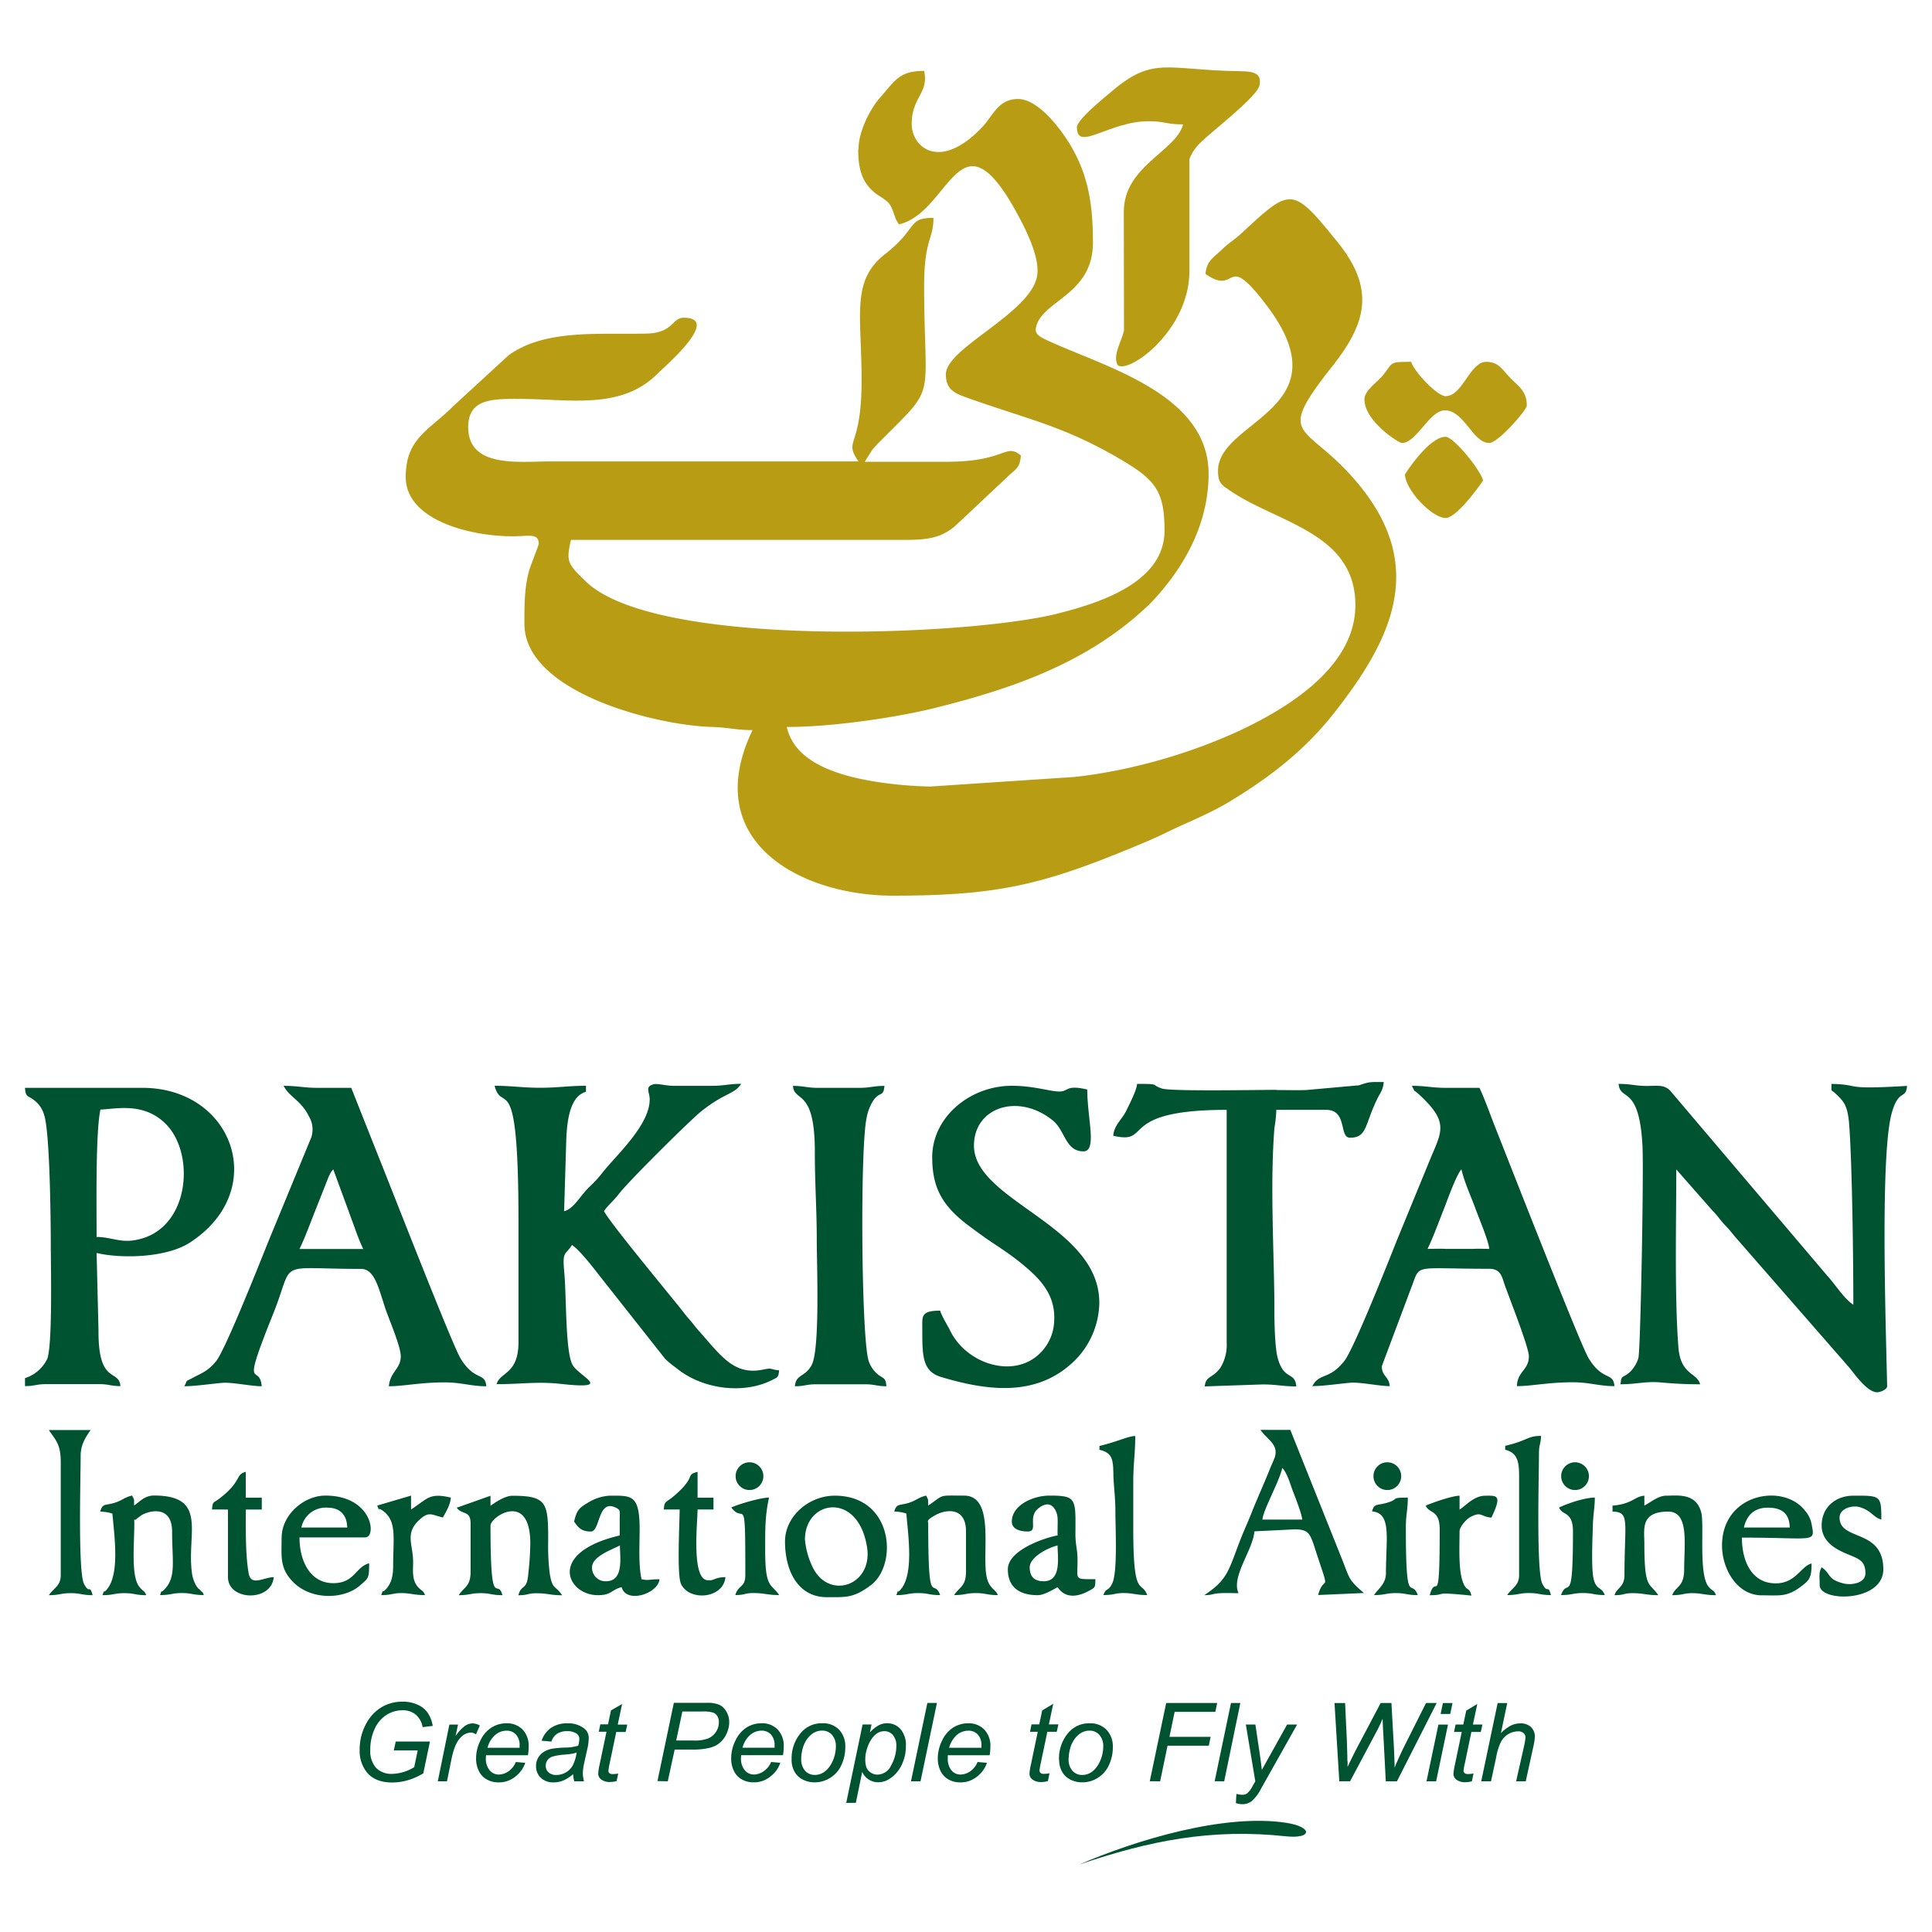
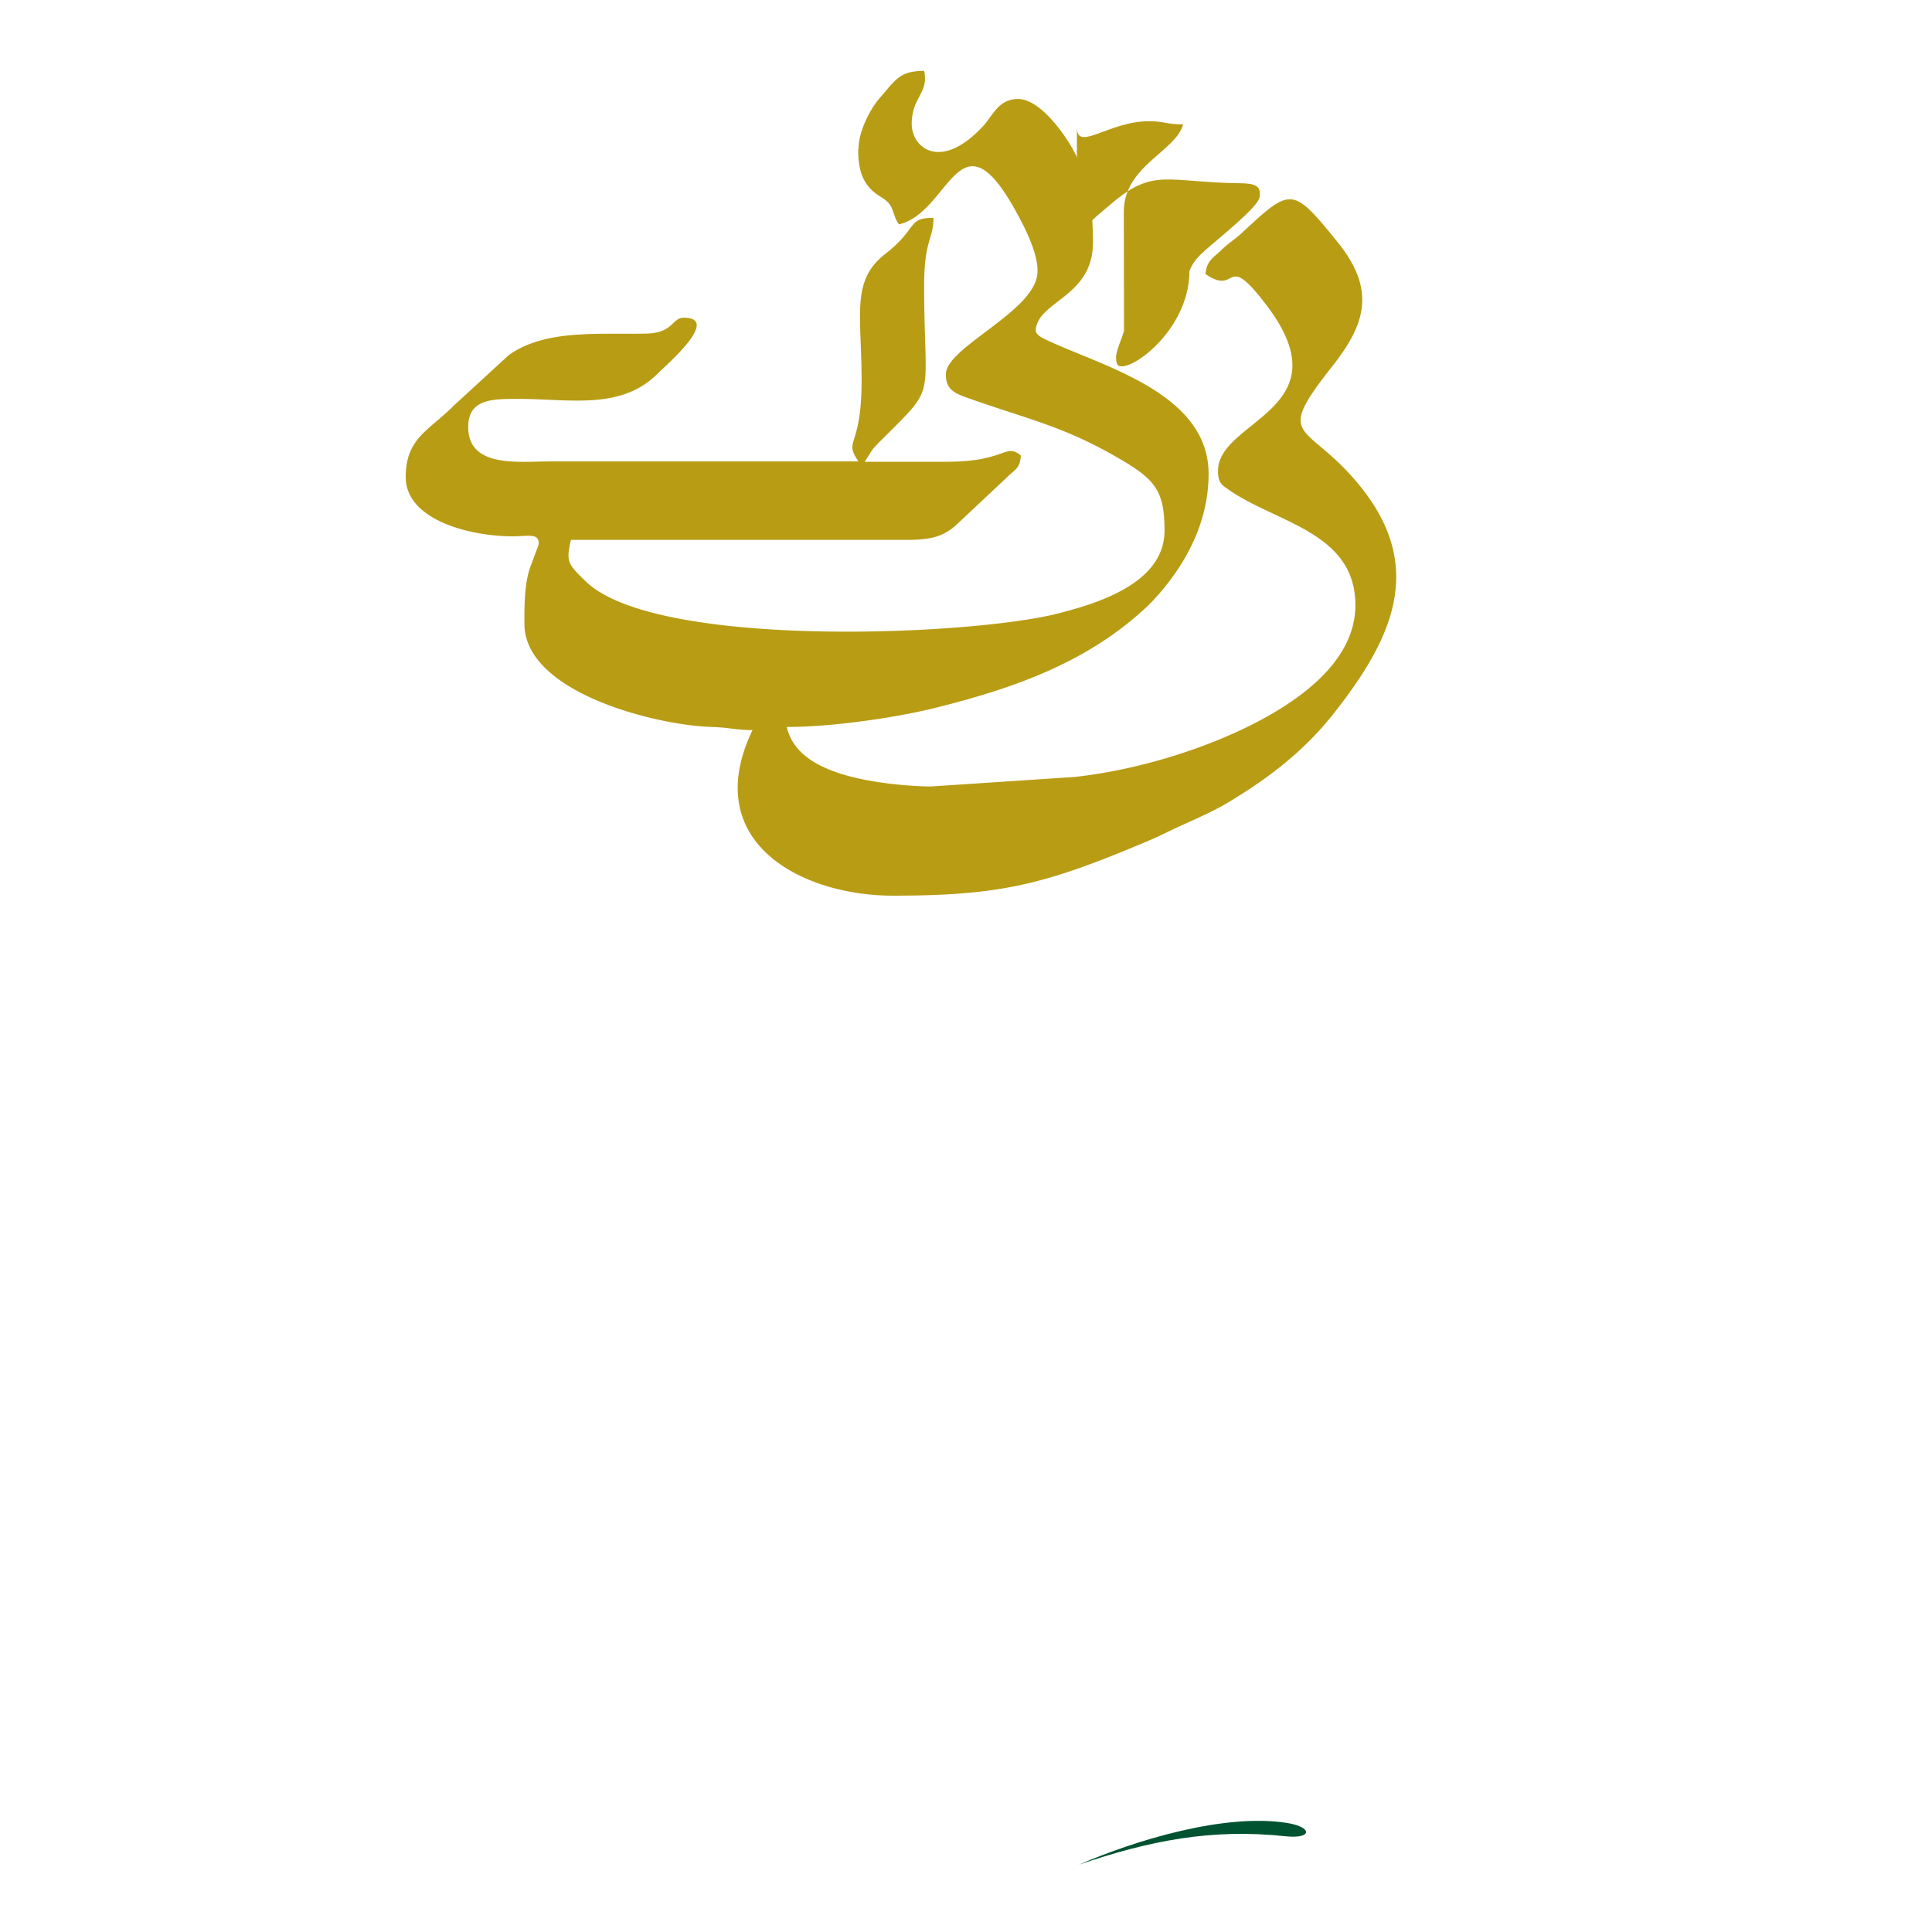
<svg xmlns="http://www.w3.org/2000/svg" id="Layer_1" data-name="Layer 1" viewBox="0 0 500 500">
  <defs>
    <style>.cls-1{fill:#b89c14;}.cls-1,.cls-2{fill-rule:evenodd;}.cls-2,.cls-3{fill:#005331;}</style>
  </defs>
  <path class="cls-1" d="M222.1,38.66c0,5.1,1,8.75,4.66,11.51l1,.66c2.27,1.47,2.7,1.91,3.59,4.51l.42,1.2a8.62,8.62,0,0,0,.89,1.52c13.25-3.09,15.52-29.93,30.18-3.51,2.41,4.36,6.65,12.42,5.47,17.32-2.3,9.54-23.52,18.27-23.52,25,0,3.91,2.2,4.87,5.33,6,16.37,5.86,25.7,7.42,41.33,16.88,7.85,4.77,9.93,8,9.93,17.55,0,13.53-17,18.8-27.79,21.52-22.79,5.74-103.92,9.19-122-8.36-4.65-4.52-5.14-5.05-3.83-10.74h85.74c6.77.06,10.24-.54,13.94-3.83l13.34-12.53c2.16-2.09,3.15-2.13,3.42-5.48-4.1-3.36-3.77,1.68-19.4,1.62-7,0-14,0-21,0l1.88-3a27,27,0,0,1,2.33-2.52c14.69-14.74,11.22-9.48,11.15-39.81,0-12.37,2.42-12.08,2.42-17.79-6.89,0-3.91,2.66-12.48,9.34-8.9,6.93-6.13,15.63-6.12,32.7,0,18.08-4.78,15.08-.81,21h-80c-7.82,0-21,1.77-21-8.89,0-7.46,6.43-7.32,13.74-7.29,12.8.07,26,2.87,35.39-6.65,2-2,16.42-14.36,6.65-14.36-3.1,0-2.63,3.94-9.63,4.1-12.35.29-26.2-1.2-35.66,5.58l-14.32,13.16c-6.25,6.31-12.34,8.29-12.34,18.4,0,11.28,17.17,15.5,28.34,15.32,3.6-.07,6.24-.83,6.07,2.09,0,.14-2.05,5.45-2.4,6.53-1.32,4.44-1.29,9.25-1.29,14.05,0,17.63,33.66,26.23,48.51,26.68,4.75.15,6.14.81,10.52.81-13.86,28.9,12.55,42.85,36.38,42.85,26.67,0,38.31-2.74,61.34-12.22,2.69-1.12,6.34-2.6,9-3.93,5.74-2.85,11.33-4.9,16.83-8.25,10.36-6.27,19.22-13.12,26.73-22.58,15.15-19.18,24.2-37.89,6.83-59.18-13.68-16.81-22.57-11.19-7.08-30.83,8.5-10.78,11.5-19.68,1.36-32.19-11.71-14.45-12-14.15-24.66-2.42-2,1.9-3.18,2.38-5.27,4.41s-3.94,2.81-4.23,6.3c8.66,6,4.72-6.61,15.95,8.29,20.16,26.79-12.71,29.48-12.71,42.64,0,3.22,1,3.67,3,5.06,12.22,8.45,32.55,10.87,32.55,29.71,0,14-13.45,23.55-22.88,28.85-13.59,7.65-32.73,13.79-49.88,15.62l-37.23,2.47c-6.88-.12-15.94-1.08-22.73-3.16-6.3-1.94-12.82-5.28-14.44-12.25,12,0,28.57-2.48,38.66-5,20.71-5.17,39.76-12,55.06-26.62l1.19-1.22c7.08-7.64,14.26-18.83,14.26-32.66,0-20.61-26.48-27.54-41.54-34.46-2.91-1.34-3.57-2-3-3.93,1.93-6.56,14.61-8.17,14.61-21.44,0-9.67-1.11-17.47-6-25.55-2.46-4-8.13-11.64-13.41-11.64-5.06,0-6.47,4.3-9.09,7.1-11,11.76-18.4,5.47-18.4-.63,0-7,4.46-7.89,3.22-13.74-6.46,0-7.44,2.41-11.53,7.05-2.32,2.65-5.46,8.49-5.46,13.16Z" />
-   <path class="cls-1" d="M278.71,33c0,6.39,8.3-1.63,18.59-1.63,4.11,0,4.42.82,8.89.82-1.87,7-15.35,10.75-15.35,22.63l.05,30.75C290,89,288,91.81,289.21,94.44c2.59,2.59,18.61-8.76,18.61-24.25v-29c.91-2.47,2.28-3.8,4.22-5.54,2.66-2.41,13.39-10.85,13.91-13.53.63-3.18-1.42-3.66-5.15-3.7-18.78-.25-22.22-4-33,5.15-2.24,1.89-9.13,7.4-9.13,9.47Z" />
-   <path class="cls-1" d="M353.11,103.33c0,5.71,8.9,11.32,9.69,11.32,3.87,0,7.1-8.51,11.2-8.45,5,.1,7.14,8.45,11.43,8.45,2.21,0,9.7-8.47,9.7-9.69,0-3.57-1.85-4.75-3.81-6.69-2.52-2.48-3.3-4.63-6.69-4.63-4.27,0-6.08,8.89-10.51,8.89-2.13,0-8.2-6.33-8.89-8.89-5.61,0-4.71.07-7.18,3.32-1.34,1.76-4.94,4-4.94,6.37Z" />
-   <path class="cls-1" d="M363.61,122.74c0,4,7,11.32,10.51,11.32,2.7,0,8.29-7.59,9.7-9.7-.64-2.75-7.64-11.32-9.7-11.32-4.41,0-10.51,9.7-10.51,9.7Z" />
-   <path class="cls-2" d="M419.4,358.25c4,0,6.61-.81,10.27-.49,3.35.3,6.23.49,10.32.49-.84-3.16-5.1-2.26-5.64-9.79-1-13.37-.53-32.08-.53-45.81l9.39,10.68c1.5,1.51,1.94,2.42,3.34,3.86s1.84,2.18,3.1,3.59l28.81,33c1.5,1.79,4.73,6.54,7.36,6.54.84,0,2.57-.75,2.57-1.55-.35-16-1.85-60.2,1.23-70.85,1.79-6.25,3.62-3.22,3.92-6.89-17.37,1.05-11.4-.33-19.56-.52,0,2.42-.13,1.34,1.08,2.53,2.06,2,3.15,2.89,3.53,8.31.78,11.09,1.05,34.89,1.05,46.32-2.56-1.72-4.59-5.19-6.82-7.6l-40.66-47.9c-1.68-1.53-3.18-1.12-6.08-1.13s-3.89-.53-7.19-.53c.38,4.63,5.32,0,6.18,16,.36,6.86-.51,53.49-1.07,55a8.64,8.64,0,0,1-2.14,3.53c-1.89,1.77-2.24.55-2.46,3.2ZM168.13,284.62c0,6.7-9.1,14.78-12.36,19.05a30.67,30.67,0,0,1-3.22,3.48c-2.68,2.64-4,5.63-6.56,6.31l.53-17.5c.13-5.55.86-12.25,5.13-13.4V281c-4.59,0-7.16.51-11.84.51S132.56,281,128,281c2,7.66,6.18-5.93,6.18,35v31.41c0,8.3-4.82,7.66-5.66,10.81,6.49,0,10.61-.73,16.54-.08,13.8,1.54,5.23-1.66,3.22-4.75s-1.64-17.47-2.24-24c-.52-5.7.13-4.34,2-7.18,2.48,1.66,6.95,7.8,9.1,10.46l15,19a23.18,23.18,0,0,0,2.82,2.32c6.85,5.67,17.63,6.91,25,3.09,1.3-.66,1.52-.67,1.67-2.45-2.69-.23-1.43-.73-4.26-.16-7.5,1.51-10.86-3.73-16.47-10-1-1.12-1.54-1.93-2.57-3.11-.9-1-1.68-2.07-2.53-3.13-2.77-3.48-17.8-21.59-19.49-24.78,1.07-1.61,2.41-2.58,3.82-4.42,2.71-3.51,18.53-19.16,21.33-21.4,6.18-4.94,8.49-4.32,10.38-7.14-3.27,0-4.3.52-7.72.52h-9.79c-1.92,0-4.12-.64-5.07-.42-2.52.58-1.11,2-1.11,4Zm210.08,18c.8,3.44,2.46,6.93,3.66,10.23.84,2.33,3.37,8.24,3.55,10.36-1.31,0-2.85-.08-4.13,0h-7.2c-1.43-.09-3.17,0-4.64,0,1.53-3.16,2.83-6.81,4.19-10.22.77-1.92,3.15-8.74,4.57-10.37Zm-38.62,56.11c2.82,0,7.4-.68,9.92-.88s7.41.88,10.16.88c-.21-2.55-2.06-2.53-2.06-5.15l7.58-20.22c2.56-6.46-.06-5,20.23-5,3,0,3.31,2.15,4,4.19,1.36,3.79,6.25,16.13,6.25,18.46,0,3.58-3,3.91-3.09,7.72,3.8,0,8.13-1,14.42-1,4.4,0,6.82,1,10.82,1-.32-3.75-3-1.17-6.69-7.22C409,348,390.5,300.66,387,291.83c-1.29-3.21-2.66-7.26-4.12-10.3h-8.76c-3.57,0-5-.52-8.75-.52,1.13,2.12.19.69,1.62,2,8,7.3,6.25,9.57,3.23,16.77L361.51,321c-1.84,4.63-11.09,28.05-13.59,31.21-4,5.06-6.39,2.92-8.33,6.59ZM86.26,302.65l5.66,15.44A53.69,53.69,0,0,0,94,323.24H77.51c1.52-3.16,2.83-6.81,4.19-10.22l3.07-7.75a7.92,7.92,0,0,1,.64-1.42,3.32,3.32,0,0,1,.85-1.2ZM47.64,358.76c2.83,0,7.41-.68,9.93-.88s7.41.88,10.16.88c-.54-6.42-5.69,2.81,2.94-18.67,5.77-14.38.21-11.7,22.8-11.7,3.51,0,4.55,5.14,6.25,10.23.85,2.59,4,9.78,4,12.42,0,3.22-2.78,4-3.08,7.72,3.78,0,8.11-1,14.41-1,4.4,0,6.82,1,10.81,1-.32-3.75-3-1.17-6.68-7.22-2.1-3.44-17.52-43-20.25-49.78L90.9,281.53H82.13c-3.57,0-5-.52-8.74-.52,1.57,3,4.53,3.75,6.54,7.88a6.56,6.56,0,0,1,.64,5.43L69.57,321C67.71,325.61,58.48,349,56,352.17c-2.19,2.75-3.88,3.19-6.3,4.51-1.94,1.06-1,.17-2,2.08ZM25,320.15c0-7.53-.3-27.23,1-33,3.58-.07,11.09-2.09,16.89,3.71,7.46,7.46,6.32,25.7-5.81,29.56-5.43,1.71-7.43-.21-12.11-.31Zm-11.84,3.6c0,4.76.43,24.19-.93,27.91a9.61,9.61,0,0,1-5.76,5v2.06c2.61,0,2.8-.51,5.66-.51H25.51c2.86,0,3,.51,5.66.51-.38-4.55-5.78-.18-5.68-14.4L25,324.27c6.74,1.57,18.18,1.16,24.11-2.67,20.76-13.41,11.4-40.07-12.27-40.07H6.46c.21,2.59.7,1.87,2.42,3.24a7.06,7.06,0,0,1,2.51,3.67C13,293,13.15,318,13.15,323.75Zm228.1-24.19c0,7.95,2.74,12.58,9.25,17.51,2.32,1.74,4.31,3.21,6.91,4.93,2.41,1.6,4.75,3.19,6.9,4.95,4.24,3.5,8.81,7.62,8.51,14.62a12.26,12.26,0,0,1-3.36,8.33c-6.74,7.17-19.3,3.24-23.58-5.55-.7-1.42-2.22-3.79-2.57-5.15-5.05,0-4.63,1.46-4.63,4.63,0,7-.06,11.08,4.94,12.56,11.32,3.37,23.48,5.12,33-2.92a21.56,21.56,0,0,0,7.87-16.33c0-20.14-32.44-26.28-32.44-40.67,0-9.88,11.45-13.73,20.4-6.5,3.24,2.61,3.24,8,7.92,8,3.63,0,1-8.53,1-16-5.63-1.32-4.73.51-7.21.51S267.6,281,261.84,281c-10.77,0-20.59,8.07-20.59,18.54Zm89.07-17.51c-4.42,0-27,.43-29.54-.32-3.17-1-.18-1.23-6.51-1.23-.13,1.73-2,5.26-2.82,7-1.19,2.36-3.12,3.65-3.35,6.43,10.4,2.42.54-6.7,29.35-6.7v60.25a11.14,11.14,0,0,1-1.67,6.56c-2,2.71-3.76,2-4,4.76l14.94-.51c3.72,0,5.16.51,8.75.51-.33-4-3.26-1.37-4.85-7.51-.64-2.47-.82-8.5-.81-11.53,0-14.87-1.21-32.45,0-47.86a33.57,33.57,0,0,0,.49-4.67H343.2c5.61,0,3.26,7.21,6.18,7.21,4.45,0,3.79-3.35,7-9.95.84-1.72,1.56-2.38,1.73-4.46-3.51,0-3.59-.13-6.37.84l-13.7,1.23c-2.51.08-5.21,0-7.74,0ZM211.38,321.18c0,6,.88,28.05-1.34,32.13-1.72,3.15-4.06,2.28-4.32,5.45,2.61,0,2.8-.51,5.66-.51h12.36c2.86,0,3.06.51,5.66.51-.19-2.29-.74-1.93-2.13-3a7.56,7.56,0,0,1-2.37-3.3c-2-4.68-2.36-55.24-.62-63.18a12.51,12.51,0,0,1,1.72-4.45c1.79-2.53,2.64-.81,2.89-3.8-2.94,0-3.57.51-6.7.51H211.9c-3.14,0-3.76-.51-6.69-.51.37,4.45,5.76.3,5.67,17.5,0,7.8.5,14.46.5,22.66Z" />
-   <path class="cls-2" d="M331.86,379.88c1.4,1.6,1.94,4,2.88,6.39.63,1.62,2.16,5.56,2.28,7h-10.3c.21-2.6,4.24-9.51,5.14-13.38Zm-20.08,32.95c2.25-.05,1.82-.4,4.12-.52,1.45-.07,3.16,0,4.64,0-2-4.2,3.72-11.13,4.11-16l10.3-.51c4.23,0,4.1,1.21,6.12,7.27,3.29,9.89,1.54,4.2.06,9.72l11.84-.52c-4.13-3.58-3.6-3.62-5.8-9.11l-13.24-33.11h-7.72c1.69,2.54,4.84,3.72,3.66,7.21-.26.75-.87,2-1.24,2.94-1.63,4.08-3.25,7.55-4.85,11.62-.9,2.26-1.53,3.56-2.44,5.82-3.27,8.19-3.27,10.79-9,14.72l-.6.43ZM118.19,390.18c1.44,2,3.6.57,3.6,4.12v12.36c0,3.95-1.59,3.92-3.09,6.17,2.86,0,3.06-.52,5.67-.52s2.8.52,5.66.52c-1.31-4.89-3.09,5-3.09-18,0-2.33,10.3-9.07,10.3,4.63a77.12,77.12,0,0,1-.51,7.74c-.35,4.63-1.77,2.6-2.58,5.65,2.61,0,2.35-.52,4.63-.52,2.94,0,3.56.52,6.7.52-1.8-2.68-2.5-1.36-3.2-5.57a55.59,55.59,0,0,1-.41-8.33c0-10-.21-11.85-9.27-11.85-1.95,0-4.42,1.74-5.66,2.58v-2.58l-8.75,3.1Zm113.27,1a11.18,11.18,0,0,1,3.1.52c.45,5.48,2,15.66-1.46,19.65-1.28,1.46-.31-.78-1.12,1.46,2.85,0,3.05-.52,5.66-.52s2.8.52,5.67.52c-1.75-4.83-3.09,4.38-3.09-18.53,0-.55-.7-.77,1.92-2.2,2.81-1.53,7.86-2.05,7.86,4.25v10.31c0,3.95-1.59,3.92-3.09,6.17,2.86,0,3.05-.52,5.66-.52s2.81.52,5.67.52c-.61-1.67-2.41-1.6-3-5.26-1-6.61,2.11-20.49-5.78-20.49-6.89,0-4.87-.36-9.26,2.58-.05-2,.14-1.21-.52-2.58-2,.47-2.45,1.19-4.35,1.83-2.48.82-3.29.08-3.89,2.29ZM26,391.2a11,11,0,0,1,3.09.52c.46,5.48,2,15.66-1.46,19.65-1.27,1.46-.3-.78-1.11,1.46,2.85,0,3-.52,5.66-.52s2.8.52,5.66.52c-.46-1.27-.79-.87-1.85-2.27-2.1-2.79-1.23-10.95-1.23-16.26,0-2-.22-.3.73-1.34l1.18-.86c2.81-1.53,7.87-2.05,7.87,4.25,0,7.71,1.12,11.83-2,15-1.3,1.36-.4-.53-1.12,1.45,2.86,0,3.05-.52,5.66-.52s2.81.52,5.66.52c-.42-1.18-.16-.39-.86-1.2s-.16.08-1-1.07a8.79,8.79,0,0,1-1.14-3c-1.64-10.36,4.39-20.49-9.89-20.49-2.42,0-3.69,1.6-5.14,2.58-.05-2,.14-1.21-.52-2.58-2,.47-2.44,1.19-4.36,1.83-2.47.82-3.29.08-3.88,2.29Zm391.32-1.54v1.54c4.59.1,3.09,2.55,3.09,16.48,0,3.08-2.08,3.3-2.57,5.15,2.61,0,2.34-.52,4.63-.52,2.93,0,3.56.52,6.7.52-2.31-3.43-3.61-1.34-3.61-13.39,0-3.63-1.1-8.24,6.17-8.24,5.49,0,4.13,8.48,4.13,14.94,0,4.71-2.25,4.33-3.1,6.69,2.73,0,3-.52,5.15-.52,2.59,0,3.17.52,6.18.52-.49-1.37-.9-1-1.91-2.2-2.64-3.21-1.06-16-1.9-19.21-1.32-5.13-6.17-4.34-9.06-4.34-2.07,0-4.08,1.74-5.66,2.58v-2.58c-2.58.22-3.11,2.15-8.24,2.58Zm-209,8.75c0-10.24,13.76-12.59,16.07,2,1.54,9.72-9.47,13.72-13.87,5.58a20.44,20.44,0,0,1-2.2-7.57Zm-5.16.52c0,7.65,3.39,14.42,10.82,14.42,5.08,0,6.91.22,11.35-3.07,7.14-5.31,5.88-23.2-9.29-23.2-6.75,0-12.88,5.35-12.88,11.85Zm-49.94,6.69c0-2.82,5.1-4.55,7.21-5.66,0,3,1.11,9.27-3.61,9.27a3.48,3.48,0,0,1-3.6-3.61Zm-4.64-11.84c.92,1.36,1.84,2.57,4.13,2.57,2.66.44,1.87-8.17,6.35-6.31,1.73.73,1.3,1.18,1.32,2.95l0,4.39c-19,4.43-13.57,15.45-5.67,15.45,3.67,0,3.43-1.42,6.18-2.07,1.16,4.38,9.48,1.67,9.78-2.05-2.78,0-2.73.4-4.63,0-.82-3.5-.52-8.57-.5-12.88,0-9.12-2.11-8.75-7.74-8.75A11.85,11.85,0,0,0,152,389c-2.3,1.31-2.8,2.13-3.43,4.82Zm117.91,11.84c0-2.66,4.77-5.09,7.21-5.66,0,3,1.11,9.27-3.61,9.27-2.39,0-3.6-1.21-3.6-3.61Zm-4.63-11.84c0,2,2.19,2.57,4.12,2.57,2.8,0,0-3.48,2.51-5.78,2-1.76,3.93-1.78,4.93.91.49,1.3.24,2.8.28,5.9-1.51.13-12.87,3.29-12.87,8.76,0,4.83,3.27,6.69,7.72,6.69,1.64,0,3.93-1.41,5.15-2.07,2,3,5.23,2.54,8.14.93,1.57-.88,1.6-.69,1.65-3-5.77,0-4.55.25-4.63-5.16,0-2.65-.55-3.52-.54-6.67.05-9,.34-9.8-6.68-9.8-4.43,0-9.78,2.56-9.78,6.7Zm195.66-3.6c3.64,0,5.58,1.54,5.66,5.14H451.32c.7-3,2.53-5.14,6.18-5.14ZM445.66,400c0,6,3.85,12.87,10.3,12.87,4.68,0,6.45.47,10.1-2.25,2.27-1.7,2.77-2.29,2.77-6-2.81.75-4.07,5.15-9.27,5.15-6.34,0-8.76-5.93-8.76-11.84,18.46,0,19,1.43,18.11-3.08a7.31,7.31,0,0,0-1.82-3.94c-5.56-7.17-21.43-4.45-21.43,9.08ZM84.72,390.18c3.24,0,5.07,1.84,5.14,5.14H78a6.42,6.42,0,0,1,6.7-5.14ZM72.88,397.9c0,5-.55,7.87,2.93,11.48,4.66,4.8,13.15,4.57,17.29,1,2.3-2,2.43-1.85,2.43-5.81-3.61,1-3.74,5.15-9.27,5.15-6,0-8.75-5.75-8.75-11.84h17c3.06,0,1.9-10.82-10.28-10.82-5.74,0-11.33,5.12-11.33,10.82ZM15.72,378.33v29.35c0,2.75-1.86,3.33-3.08,5.15,2.85,0,3-.52,5.66-.52s2.8.52,5.67.52c-.81-3-.77-.09-2.23-2.93-1.59-3.09-.87-27.67-.87-33.12,0-3,1.34-4.85,2.58-6.69H12.64c1.75,2.63,3.08,3.63,3.08,8.24Zm373.82-4.12v1c3.1.72,3.6,3,3.6,6.7v25.74c0,2.75-1.87,3.33-3.09,5.15,2.86,0,3.05-.52,5.66-.52s2.81.52,5.67.52c-.81-3-.76-.09-2.23-2.93-1.59-3.1-.87-28.14-.87-33.63,0-2.58.47-2.31.53-4.63-3.59,0-3.28,1.17-9.27,2.57Zm-105,0v1c3.22.75,3.54,2.32,3.6,6.18.06,3.33.52,5.79.52,9.78,0,4.34.62,15.9-.86,18.72-1.16,2.22-1.48.81-2.24,2.91,2.74,0,3-.52,5.16-.52,2.58,0,3.16.52,6.17.52-1.46-4-3.6,1.23-3.6-17V383.48c0-4.68.51-7.25.51-11.84-1.78,0-4.79,1.53-9.26,2.57Zm186.9,20.6c0,3.25,2.27,5.27,4.79,6.53,3.94,2,6.54,1.85,6.54,5.83,0,2.61-3.69,3.13-5.68,2.62-4.36-1.12-3.11-2.47-5.65-4.17-.8,1.43-.51,2.18-.51,4.63,0,4.41,16.47,4.44,16.47-4.11,0-10.62-11.32-7.22-11.32-13.39,0-2.35,3.25-3.28,5.22-2.7,3,.89,3.52,2.66,5.59,3.21,0-6.31-.24-6.18-7.21-6.18-4.63,0-8.24,3-8.24,7.73Zm-102.46-5.15c.88,2.16,3.61.93,3.61,6.18,0,21.9-.94,10.86-2.58,17,4.83,0,0-1,10.8.1-.65-2.58-1.31-.71-2.35-3.92s-.73-9-.73-12.66c0-1.26,1.75-3.22,2.93-3.82,2.84-1.44,2.51,0,5.31.22,2.89-6,1.37-5.67-1.54-5.67s-4.89,2.39-6.7,3.61v-3.61c-1.83,0-7.25,1.86-8.75,2.58Zm-197.2,1h4.11c0,3.32-.75,16.77.34,19.21,2.06,4.62,11,3.91,11.51-1.71-3.11.07-2.71,1-4.7.79-4.16-.43-2.51-15.06-2.51-18.29h4.12V387.6h-4.12v-6.69c-3,.79-.68,1-4.49,4.77s-4,2.2-4.26,5Zm-74.15-1c.79,1.95-.16.2,1.33,1.24,3.81,2.65,2.79,7,2.79,14.2,0,2.58-.37,4.44-1.71,6-1.55,1.82-.53-.62-1.38,1.71,2.73,0,3-.52,5.15-.52,2.57,0,3.17.52,6.18.52-.5-1.37-.91-1-1.91-2.2-1.67-2-1.07-4.63-1.18-7.07-.2-4.16-2-6.85,1.63-10.21,2.52-2.29,3.09-1.3,6.09-.6.8-1.5,1.89-3.14,2.06-5.15-5.51-1.28-5.85.12-10.3,3.09v-3.61l-8.75,2.58Zm-42.73,1H59v17.5c0,6.17,11.3,6.46,11.84,0-2.79.07-5.9,2.52-6.51-1.11-.84-5-.71-11.29-.71-16.39h4.13V387.6H63.6v-6.69c-2.84.76-.86,2.39-6.93,7-1.51,1.14-1.63.58-1.81,2.82Zm134.38-.51c3.37,4.59,3.61-4.84,3.61,17.5,0,3.28-1.87,2.5-2.58,5.15,2.62,0,2.35-.52,4.64-.52,2.93,0,3.56.52,6.7.52-2-3-3.62-1.59-3.62-11.33,0-5.08-.1-9.05,1-13.9-2.17,0-8.09,1.75-9.79,2.58Zm214.2,0c.87,2.15,3.6.93,3.6,6.17,0,20.07-1.34,11.65-3.09,16.48,2.86,0,3.06-.52,5.67-.52s2.81.52,5.65.52c-.8-2.24-2.21-1.17-2.91-4.3-.61-2.78-.27-10.3-.17-13.7.09-3,.51-4.85.51-7.23-2.56,0-7,1.49-9.26,2.58Zm-48.41,1c5.15.44,3.61,6.91,3.61,16,0,2.77-2,4-3.09,5.66,2.86,0,3.06-.52,5.66-.52s2.81.52,5.67.52c-1.69-4.67-3.09,3.95-3.09-17.51,0-3.42.51-4.46.51-7.72-4.94,0-1.82.39-5.77,1.44-2.39.62-2.94.1-3.5,2.16Zm-161.1-12.71a3.59,3.59,0,1,1-3.59,3.58,3.58,3.58,0,0,1,3.59-3.58Zm165.07,0a3.59,3.59,0,1,1-3.59,3.58,3.58,3.58,0,0,1,3.59-3.58Zm48.58,0a3.59,3.59,0,1,1-3.59,3.58,3.58,3.58,0,0,1,3.59-3.58Z" />
-   <path class="cls-3" d="M101.92,453l.49-2.29h8.86l-1.72,8.23a16.52,16.52,0,0,1-3.82,1.72,14.51,14.51,0,0,1-4.21.65c-2.94,0-5.14-.88-6.6-2.66a8.88,8.88,0,0,1-1.84-5.78,13.82,13.82,0,0,1,1.61-6.64,11,11,0,0,1,4.06-4.41,10.56,10.56,0,0,1,5.45-1.43,9.15,9.15,0,0,1,3.86.78,6.14,6.14,0,0,1,2.63,2.1,8.35,8.35,0,0,1,1.3,3.39l-2.62.32a5.44,5.44,0,0,0-1.78-3.24,5.21,5.21,0,0,0-3.46-1.12,7.62,7.62,0,0,0-4.1,1.2,8.23,8.23,0,0,0-3.06,3.6,12.67,12.67,0,0,0-1.14,5.48,6.47,6.47,0,0,0,1.5,4.62,5.56,5.56,0,0,0,4.17,1.56,11.59,11.59,0,0,0,5.7-1.74l.9-4.34Zm11.38,8,3-14.68h2.23l-.63,3a10.06,10.06,0,0,1,2.23-2.5,3.62,3.62,0,0,1,2.22-.81,4.21,4.21,0,0,1,1.83.54l-1,2.31a2.32,2.32,0,0,0-1.42-.48,3.87,3.87,0,0,0-2.7,1.47q-1.4,1.47-2.19,5.26L115.68,461Zm20.2-5,2.43.22a7.41,7.41,0,0,1-2.41,3.44,6.7,6.7,0,0,1-4.51,1.62,6.05,6.05,0,0,1-3-.74,4.87,4.87,0,0,1-2.08-2.2,7.11,7.11,0,0,1-.72-3.26,10.36,10.36,0,0,1,1.12-4.64,7.89,7.89,0,0,1,2.88-3.36,7.18,7.18,0,0,1,3.84-1.09,5.59,5.59,0,0,1,4.2,1.62,6.07,6.07,0,0,1,1.57,4.43,14.14,14.14,0,0,1-.19,2.21H125.8a5.52,5.52,0,0,0-.06.77,4.62,4.62,0,0,0,1,3.15,3,3,0,0,0,2.32,1.08,4.5,4.5,0,0,0,2.54-.84A5.41,5.41,0,0,0,133.5,456Zm-7.29-3.68h8.26c0-.26,0-.44,0-.56a4,4,0,0,0-.94-2.86,3.2,3.2,0,0,0-2.42-1,4.48,4.48,0,0,0-2.94,1.1,6.53,6.53,0,0,0-2,3.31Zm22.11,6.83a9.91,9.91,0,0,1-2.5,1.63,6.52,6.52,0,0,1-2.58.5,4.56,4.56,0,0,1-3.27-1.18,4,4,0,0,1-1.24-3.06,4.2,4.2,0,0,1,.56-2.17,4.37,4.37,0,0,1,1.48-1.51,6.46,6.46,0,0,1,2.27-.82,26.29,26.29,0,0,1,3.21-.27,11.73,11.73,0,0,0,3.39-.49,6.61,6.61,0,0,0,.29-1.71,1.64,1.64,0,0,0-.64-1.36,4.1,4.1,0,0,0-2.55-.68,4.48,4.48,0,0,0-2.59.69,3.93,3.93,0,0,0-1.46,2l-2.52-.22a6.52,6.52,0,0,1,2.45-3.34,7.19,7.19,0,0,1,4.22-1.16,6.6,6.6,0,0,1,4.31,1.3,3,3,0,0,1,1.21,2.51,12.58,12.58,0,0,1-.34,2.71l-.81,3.65a14.09,14.09,0,0,0-.38,2.83,9.14,9.14,0,0,0,.31,2h-2.53a9.62,9.62,0,0,1-.29-1.83Zm.93-5.61a6.45,6.45,0,0,1-1.13.31c-.4.08-1.07.16-2,.24a15.9,15.9,0,0,0-3.07.49,2.55,2.55,0,0,0-1.36.94,2.48,2.48,0,0,0-.45,1.44,2.22,2.22,0,0,0,.72,1.72,2.87,2.87,0,0,0,2.07.68,4.76,4.76,0,0,0,2.38-.65,4.71,4.71,0,0,0,1.82-1.83,10.45,10.45,0,0,0,1-3.34ZM160,458.94l-.42,2a6.63,6.63,0,0,1-1.74.24,3.57,3.57,0,0,1-2.36-.74,1.86,1.86,0,0,1-.66-1.5,14.6,14.6,0,0,1,.35-2.23l1.79-8.54h-2l.4-1.92h2l.76-3.6L161,441l-1.13,5.32h2.46l-.42,1.92h-2.43l-1.7,8.13a13.28,13.28,0,0,0-.32,1.85.85.85,0,0,0,.25.67,1.22,1.22,0,0,0,.84.24,6,6,0,0,0,1.48-.16Zm10.15,2,4.24-20.25h8.46a8.18,8.18,0,0,1,3.29.5A4.08,4.08,0,0,1,188,443a5.25,5.25,0,0,1,.72,2.73,6.92,6.92,0,0,1-.52,2.55,6.56,6.56,0,0,1-1.29,2.14,6,6,0,0,1-1.58,1.28,7.62,7.62,0,0,1-1.71.64,17.58,17.58,0,0,1-3.94.45h-5.08L172.82,461ZM175,450.44h4.49a9.77,9.77,0,0,0,3.82-.55,4.63,4.63,0,0,0,2-1.71,4.39,4.39,0,0,0,.73-2.42,3,3,0,0,0-.38-1.61,2.24,2.24,0,0,0-1.1-.93,8.45,8.45,0,0,0-2.72-.29H176.6L175,450.44Zm24.5,5.55,2.44.22a7.32,7.32,0,0,1-2.43,3.44,6.64,6.64,0,0,1-4.49,1.62,6.07,6.07,0,0,1-3-.74,4.85,4.85,0,0,1-2.07-2.2,7,7,0,0,1-.72-3.26,10.23,10.23,0,0,1,1.12-4.64,7.94,7.94,0,0,1,2.87-3.36,7.21,7.21,0,0,1,3.84-1.09,5.56,5.56,0,0,1,4.2,1.62,6.07,6.07,0,0,1,1.57,4.43,14.14,14.14,0,0,1-.19,2.21H191.83a5.52,5.52,0,0,0-.06.77,4.62,4.62,0,0,0,1,3.15,3,3,0,0,0,2.32,1.08,4.5,4.5,0,0,0,2.54-.84,5.41,5.41,0,0,0,1.94-2.41Zm-7.3-3.68h8.26c0-.26,0-.44,0-.56a4,4,0,0,0-.94-2.86,3.19,3.19,0,0,0-2.42-1,4.52,4.52,0,0,0-2.94,1.1,6.6,6.6,0,0,0-2,3.31Zm12.67,3.08a10.19,10.19,0,0,1,2.53-7.09,7,7,0,0,1,5.46-2.32,5.75,5.75,0,0,1,4.28,1.65,6.12,6.12,0,0,1,1.62,4.47,10.79,10.79,0,0,1-1,4.68,7.55,7.55,0,0,1-2.91,3.33,7.47,7.47,0,0,1-4,1.16,6.6,6.6,0,0,1-3.11-.73,5,5,0,0,1-2.13-2.06,6.23,6.23,0,0,1-.75-3.09Zm2.49-.25a4.47,4.47,0,0,0,1,3.14,3.32,3.32,0,0,0,2.54,1.07,4.26,4.26,0,0,0,1.59-.32,4.61,4.61,0,0,0,1.47-1,6.38,6.38,0,0,0,1.16-1.52,8.68,8.68,0,0,0,.78-1.82,9,9,0,0,0,.42-2.63,4.39,4.39,0,0,0-1-3.08,3.32,3.32,0,0,0-2.54-1.1,4.23,4.23,0,0,0-2.15.56,5.53,5.53,0,0,0-1.76,1.64,7.36,7.36,0,0,0-1.15,2.5,10.1,10.1,0,0,0-.37,2.54ZM219,466.59l4.24-20.3h2.31l-.42,2.06a9,9,0,0,1,2.3-1.86,4.68,4.68,0,0,1,2.14-.51,4.5,4.5,0,0,1,3.49,1.52,6.29,6.29,0,0,1,1.38,4.37,10.93,10.93,0,0,1-.77,4.16,9,9,0,0,1-1.86,3,8.15,8.15,0,0,1-2.24,1.7,5.46,5.46,0,0,1-2.33.52,4.5,4.5,0,0,1-4.1-2.68l-1.65,8ZM223.94,455a7.34,7.34,0,0,0,.24,2.28,3,3,0,0,0,1.13,1.44,3.2,3.2,0,0,0,1.84.55,4,4,0,0,0,3.49-2.42,10.17,10.17,0,0,0,1.33-4.95,4.23,4.23,0,0,0-.89-2.87,2.85,2.85,0,0,0-2.23-1,3.45,3.45,0,0,0-1.78.5,5.32,5.32,0,0,0-1.51,1.52,8.85,8.85,0,0,0-1.15,2.45,8.5,8.5,0,0,0-.47,2.52Zm11.82,6L240,440.72h2.48L238.23,461ZM253,456l2.42.22a7.36,7.36,0,0,1-2.42,3.44,6.67,6.67,0,0,1-4.5,1.62,6.05,6.05,0,0,1-3-.74,4.93,4.93,0,0,1-2.08-2.2,7.11,7.11,0,0,1-.72-3.26,10.36,10.36,0,0,1,1.12-4.64,7.89,7.89,0,0,1,2.88-3.36,7.21,7.21,0,0,1,3.84-1.09,5.54,5.54,0,0,1,4.19,1.62,6,6,0,0,1,1.58,4.43,13,13,0,0,1-.19,2.21H245.29a7.23,7.23,0,0,0,0,.77,4.62,4.62,0,0,0,.95,3.15,3,3,0,0,0,2.32,1.08,4.55,4.55,0,0,0,2.54-.84A5.49,5.49,0,0,0,253,456Zm-7.31-3.68H254c0-.26,0-.44,0-.56a4.06,4.06,0,0,0-.94-2.86,3.2,3.2,0,0,0-2.42-1,4.56,4.56,0,0,0-3,1.1,6.74,6.74,0,0,0-2,3.31Zm25.92,6.63-.42,2a6.61,6.61,0,0,1-1.73.24,3.56,3.56,0,0,1-2.37-.74,1.86,1.86,0,0,1-.66-1.5,13.83,13.83,0,0,1,.36-2.23l1.78-8.54h-2l.39-1.92h2l.76-3.6,2.86-1.72-1.13,5.32h2.46l-.42,1.92h-2.44l-1.7,8.13a15.18,15.18,0,0,0-.32,1.85.86.86,0,0,0,.27.67,1.16,1.16,0,0,0,.83.24,6.16,6.16,0,0,0,1.48-.16Zm2.46-3.55a10.19,10.19,0,0,1,2.53-7.09,7,7,0,0,1,5.47-2.32,5.74,5.74,0,0,1,4.27,1.65A6.16,6.16,0,0,1,288,452.1a10.65,10.65,0,0,1-1,4.68,7.35,7.35,0,0,1-2.9,3.33,7.46,7.46,0,0,1-4,1.16,6.64,6.64,0,0,1-3.12-.73,5,5,0,0,1-2.14-2.06,6.33,6.33,0,0,1-.74-3.09Zm2.49-.25a4.37,4.37,0,0,0,1,3.14,3.34,3.34,0,0,0,2.54,1.07,4.31,4.31,0,0,0,1.6-.32,4.85,4.85,0,0,0,1.47-1,6.61,6.61,0,0,0,1.15-1.52,9.44,9.44,0,0,0,1.2-4.45,4.39,4.39,0,0,0-1-3.08,3.3,3.3,0,0,0-2.53-1.1,4.23,4.23,0,0,0-2.15.56,5.64,5.64,0,0,0-1.76,1.64,7.36,7.36,0,0,0-1.15,2.5,10.58,10.58,0,0,0-.37,2.54Zm21,5.83,4.25-20.25H315l-.47,2.3H304l-1.35,6.46h10.66l-.48,2.3H302.16L300.24,461Zm16.79,0,4.23-20.25H321L316.82,461Zm5.49,5.64.15-2.37a5.38,5.38,0,0,0,1.51.23,2.08,2.08,0,0,0,1.23-.34,5.57,5.57,0,0,0,1.33-1.71l.81-1.43-2.45-14.7h2.47l1.1,7.38c.21,1.46.41,2.92.57,4.37l6.55-11.75h2.59l-9.34,16.6a10.54,10.54,0,0,1-2.4,3.22,3.89,3.89,0,0,1-2.42.8,5,5,0,0,1-1.7-.3ZM346.61,461l-1.24-20.25h2.74l.47,10c0,.48.06,1.77.11,3.9,0,.59,0,1,.05,1.24s0,.63,0,1.39c1.12-2.31,1.92-3.95,2.42-4.89l6.15-11.65h2.79l.66,11.83c.06,1.36.13,3,.17,4.91.17-.47.46-1.19.89-2.11.67-1.51,1.17-2.57,1.5-3.22l5.73-11.41h2.76L361.53,461h-2.89L358,448.7c-.07-1-.12-2.34-.19-3.88-.55,1.28-1,2.28-1.4,3l-7,13.16Zm26.22-17.42.59-2.83h2.49l-.59,2.83ZM369.18,461l3.08-14.68h2.48L371.67,461Zm12.16-2-.42,2a6.67,6.67,0,0,1-1.73.24,3.58,3.58,0,0,1-2.37-.74,1.86,1.86,0,0,1-.66-1.5,16.09,16.09,0,0,1,.35-2.23l1.79-8.54h-2l.4-1.92h2l.76-3.6,2.86-1.72-1.13,5.32h2.46l-.42,1.92h-2.44l-1.69,8.13a14.09,14.09,0,0,0-.33,1.85.86.86,0,0,0,.27.67,1.2,1.2,0,0,0,.84.24,6,6,0,0,0,1.47-.16Zm2,2,4.25-20.25h2.48l-1.63,7.78a10.42,10.42,0,0,1,2.55-1.94,5.4,5.4,0,0,1,2.44-.58,3.89,3.89,0,0,1,2.79.95,3.43,3.43,0,0,1,1,2.54,16.62,16.62,0,0,1-.46,2.84L394.86,461h-2.49l2-8.87a16.41,16.41,0,0,0,.42-2.43,1.53,1.53,0,0,0-.48-1.17,2,2,0,0,0-1.41-.46,5.09,5.09,0,0,0-4.42,2.66,14.64,14.64,0,0,0-1.26,4L385.87,461Z" />
+   <path class="cls-1" d="M278.71,33c0,6.39,8.3-1.63,18.59-1.63,4.11,0,4.42.82,8.89.82-1.87,7-15.35,10.75-15.35,22.63l.05,30.75C290,89,288,91.81,289.21,94.44c2.59,2.59,18.61-8.76,18.61-24.25c.91-2.47,2.28-3.8,4.22-5.54,2.66-2.41,13.39-10.85,13.91-13.53.63-3.18-1.42-3.66-5.15-3.7-18.78-.25-22.22-4-33,5.15-2.24,1.89-9.13,7.4-9.13,9.47Z" />
  <path class="cls-2" d="M279.24,482.57c14.72-6.37,37.61-13.31,53.69-10.82,6.9,1.07,6.69,4.21-.17,3.48-19.24-2.07-35.34,1.14-53.52,7.34Z" />
</svg>